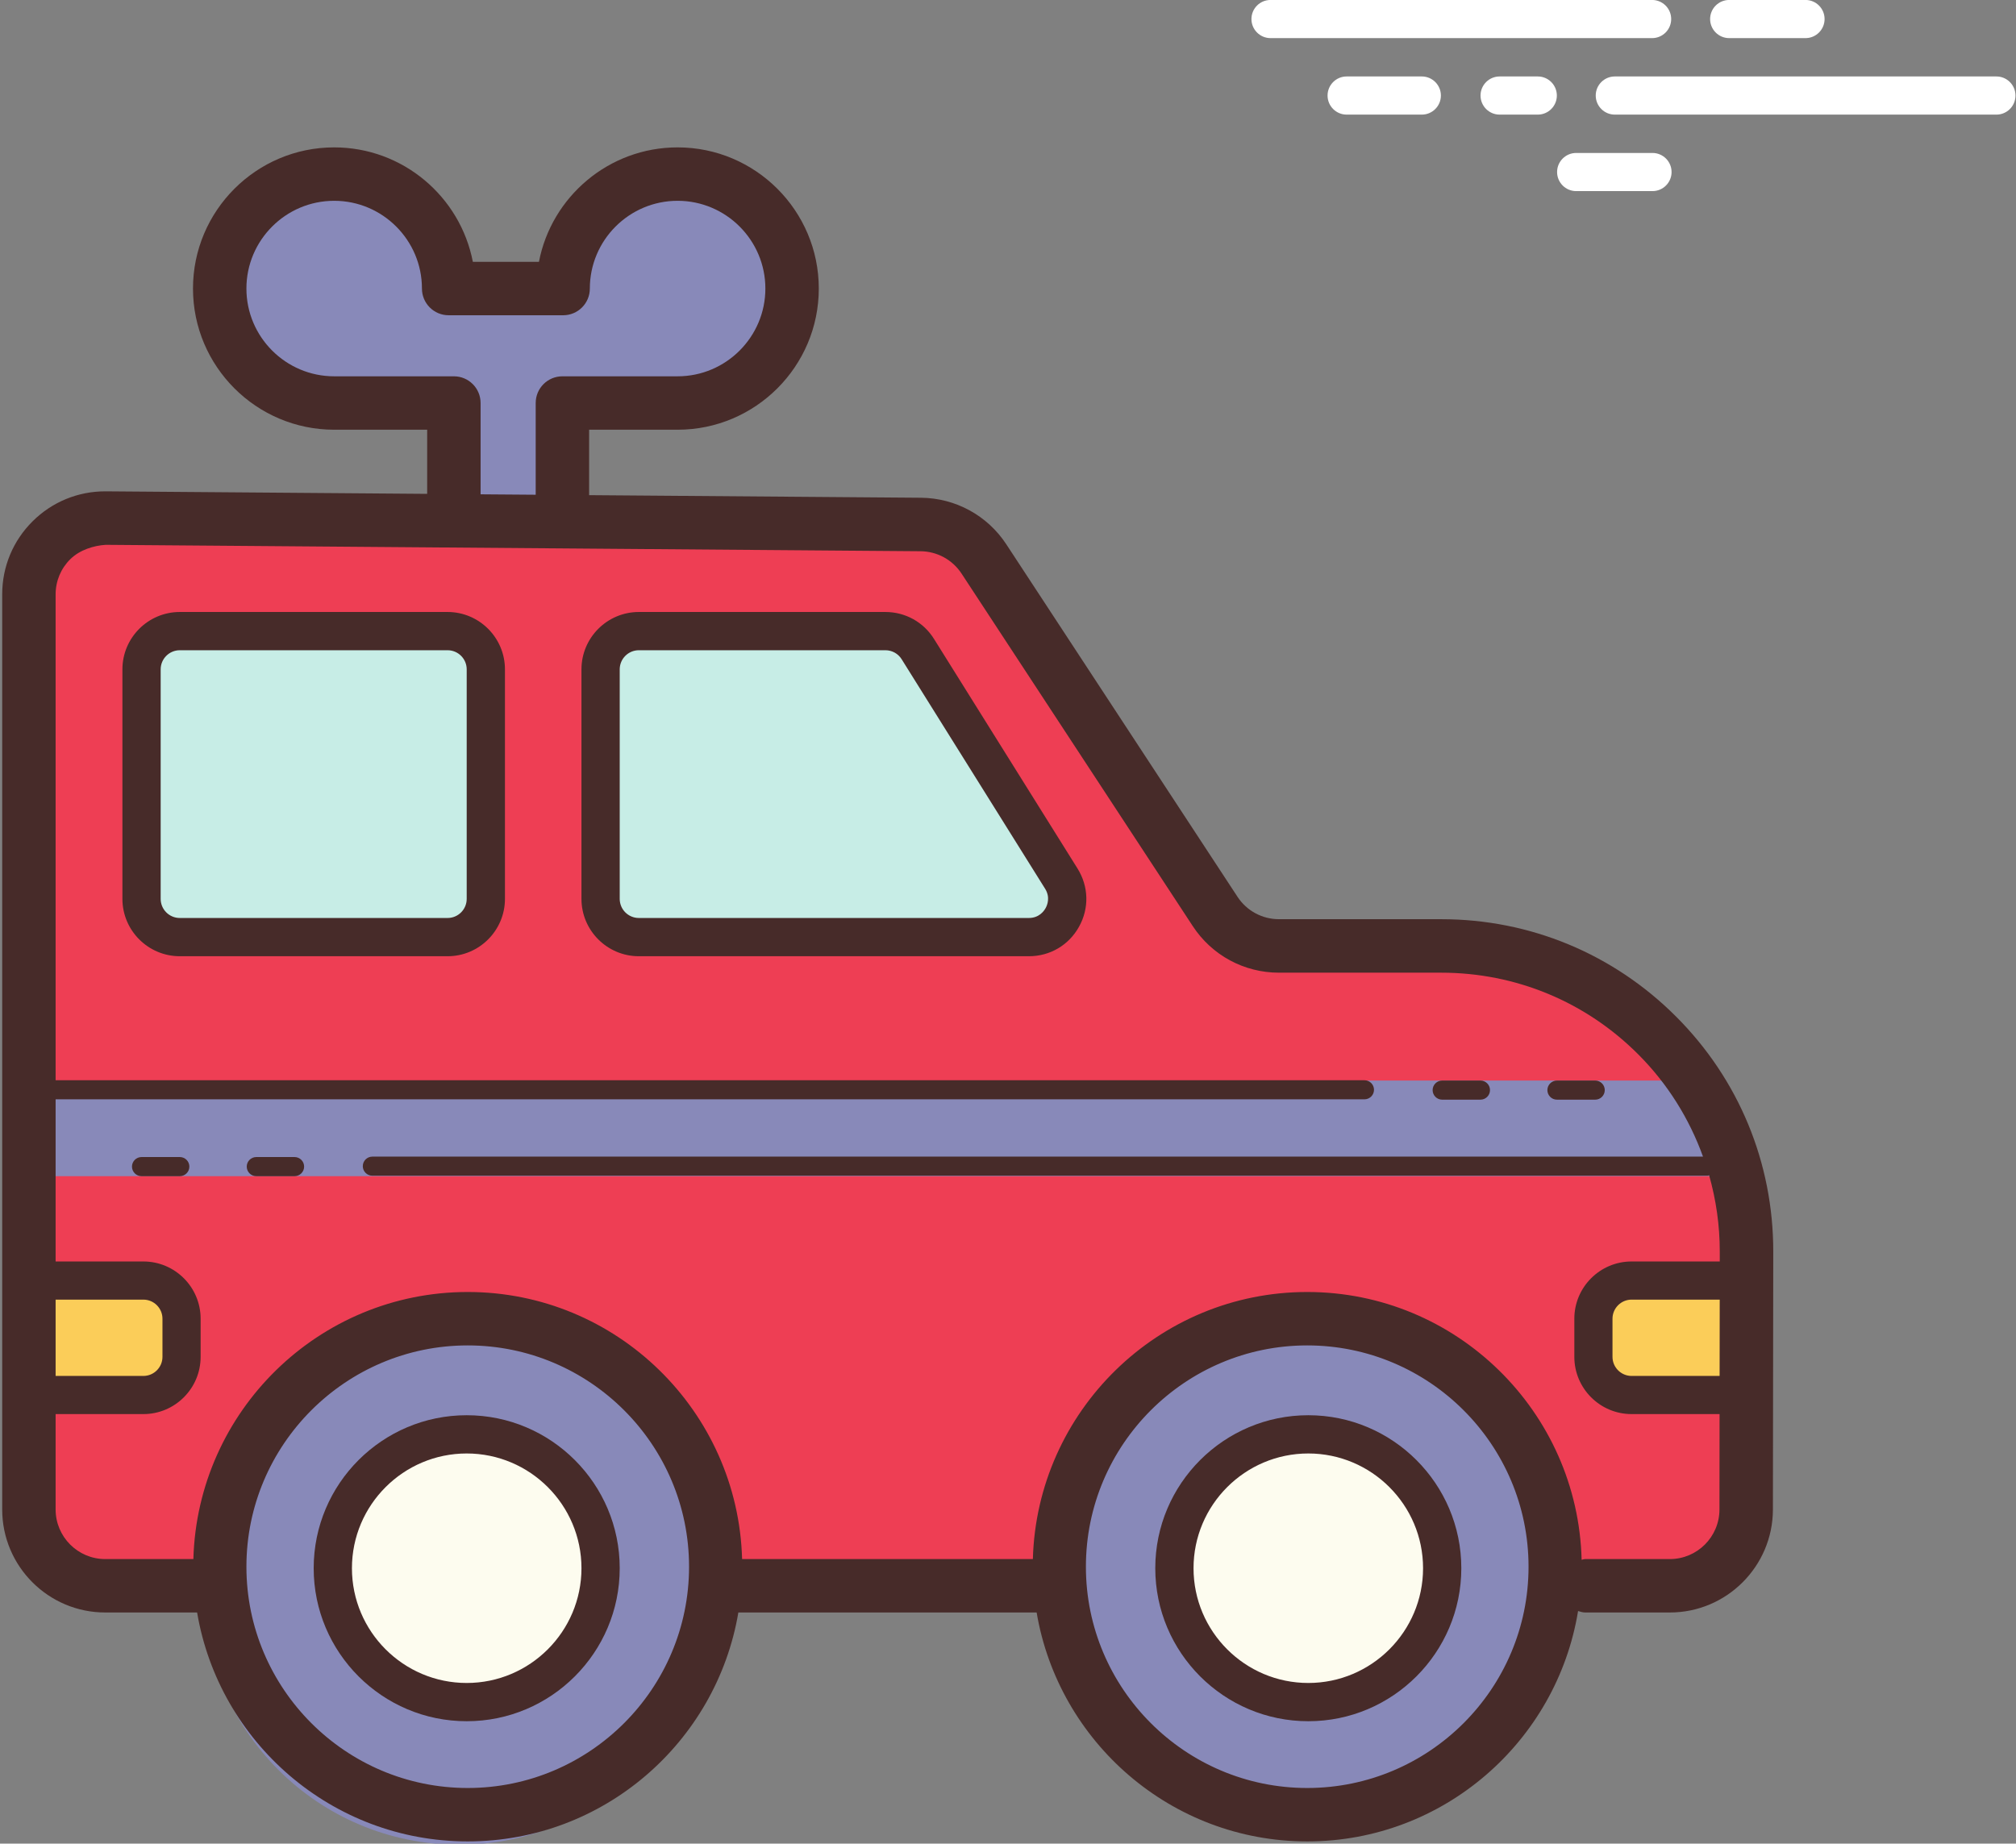
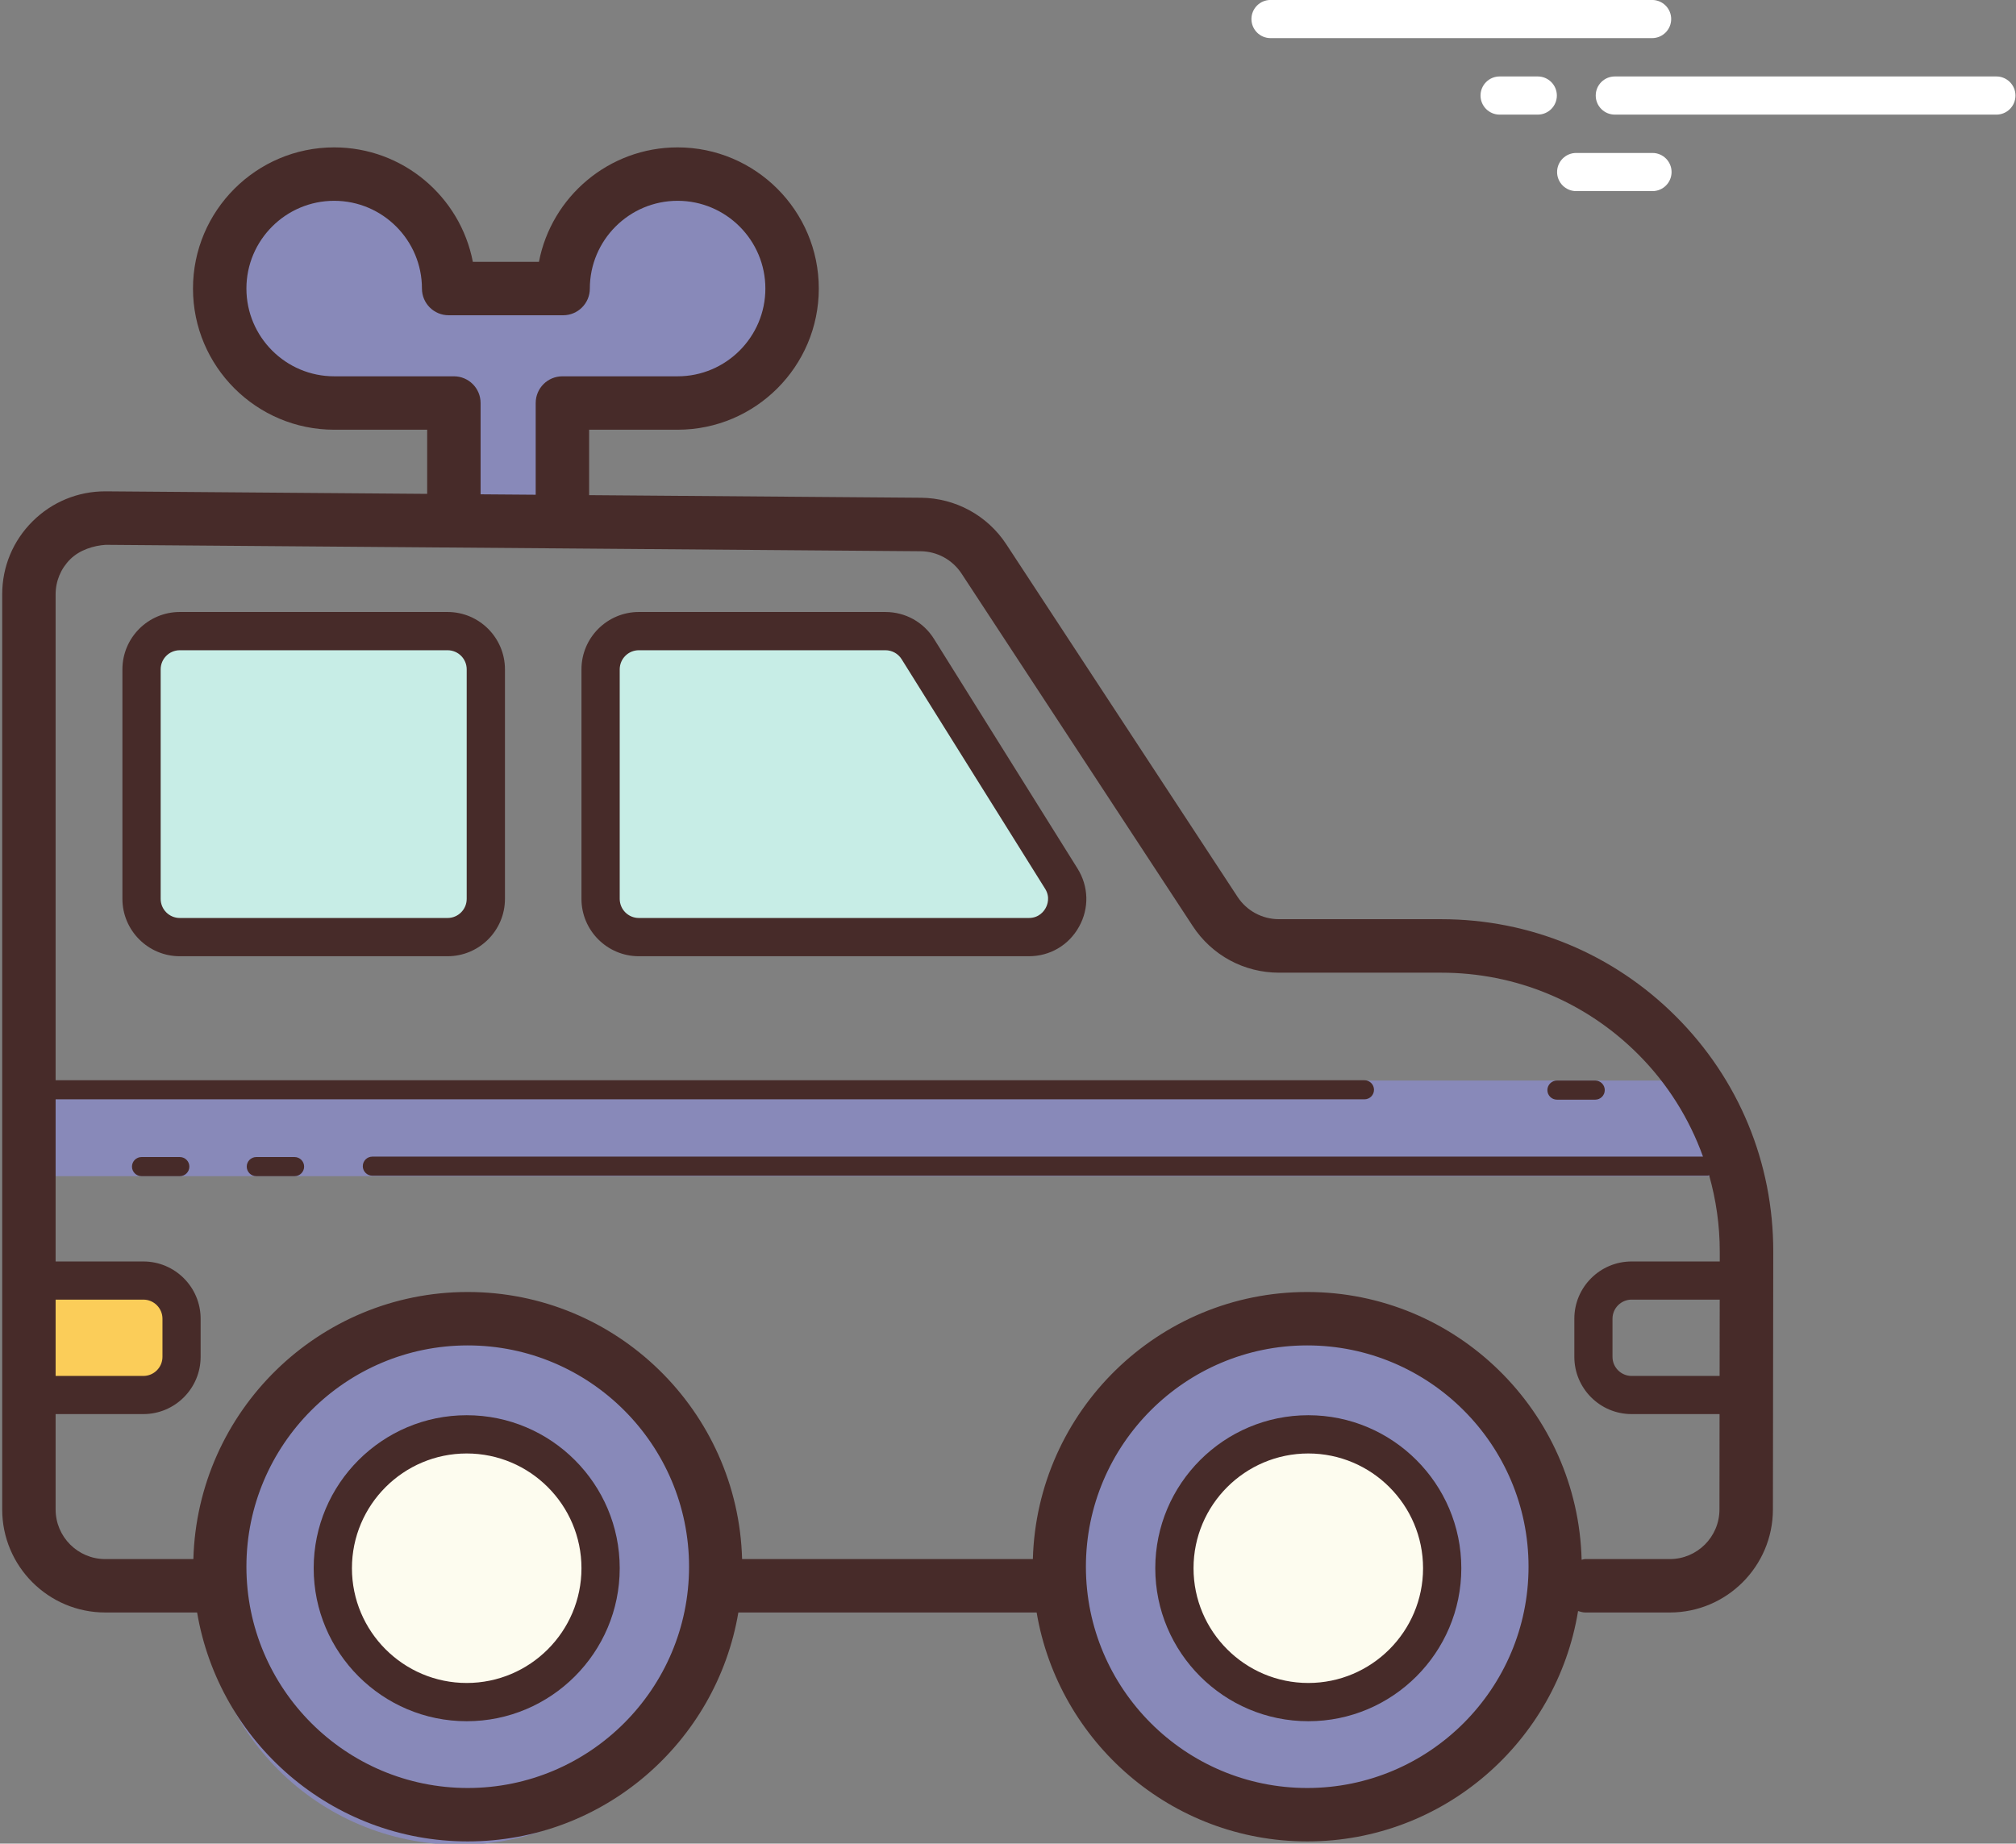
<svg xmlns="http://www.w3.org/2000/svg" viewBox="2.393 1.559 52.7 48.2" width="52.7" height="48.2">
  <rect x="2.393" y="1.559" width="52.7" height="48.2" fill="#808080" stroke="none" />
  <path fill="#fff" d="M 826.028 1943.932 L 751.028 1943.932 C 748.958 1943.932 747.278 1945.612 747.278 1947.682 C 747.278 1949.752 748.958 1951.432 751.028 1951.432 L 826.028 1951.432 C 828.098 1951.432 829.778 1949.752 829.778 1947.682 C 829.778 1945.612 828.098 1943.932 826.028 1943.932 Z" style="transform-origin: 788.528px 1947.68px;" transform="matrix(0.133, -1e-12, 0, -0.133, -747.935, -1945.623)" />
-   <path fill="#fff" d="M 856.028 1943.932 L 841.028 1943.932 C 838.958 1943.932 837.278 1945.612 837.278 1947.682 C 837.278 1949.752 838.958 1951.432 841.028 1951.432 L 856.028 1951.432 C 858.098 1951.432 859.778 1949.752 859.778 1947.682 C 859.778 1945.612 858.098 1943.932 856.028 1943.932 Z" style="transform-origin: 848.528px 1947.68px;" transform="matrix(0.133, -2e-12, 0, -0.133, -799.935, -1945.623)" />
  <path fill="#fff" d="M 893.528 1928.932 L 818.528 1928.932 C 816.458 1928.932 814.778 1930.612 814.778 1932.682 C 814.778 1934.752 816.458 1936.432 818.528 1936.432 L 893.528 1936.432 C 895.598 1936.432 897.278 1934.752 897.278 1932.682 C 897.278 1930.612 895.606 1928.932 893.528 1928.932 Z" style="transform-origin: 856.028px 1932.68px;" transform="matrix(0.133, 1e-12, 0, -0.133, -806.435, -1928.623)" />
  <path fill="#fff" d="M 803.528 1928.932 L 796.028 1928.932 C 793.958 1928.932 792.278 1930.612 792.278 1932.682 C 792.278 1934.752 793.958 1936.432 796.028 1936.432 L 803.528 1936.432 C 805.598 1936.432 807.278 1934.752 807.278 1932.682 C 807.278 1930.612 805.598 1928.932 803.528 1928.932 Z" style="transform-origin: 799.778px 1932.68px;" transform="matrix(0.133, 5e-12, 0, -0.133, -757.685, -1928.623)" />
-   <path fill="#fff" d="M 780.803 1928.932 L 766.028 1928.932 C 763.958 1928.932 762.278 1930.612 762.278 1932.682 C 762.278 1934.752 763.958 1936.432 766.028 1936.432 L 780.803 1936.432 C 782.873 1936.432 784.553 1934.752 784.553 1932.682 C 784.553 1930.612 782.873 1928.932 780.803 1928.932 Z" style="transform-origin: 773.416px 1932.68px;" transform="matrix(0.133, 3e-12, 0, -0.133, -734.838, -1928.623)" />
  <path fill="#fff" d="M 826.028 1913.932 L 811.028 1913.932 C 808.958 1913.932 807.278 1915.612 807.278 1917.682 C 807.278 1919.752 808.958 1921.432 811.028 1921.432 L 826.028 1921.432 C 828.098 1921.432 829.778 1919.752 829.778 1917.682 C 829.778 1915.612 828.098 1913.932 826.028 1913.932 Z" style="transform-origin: 818.528px 1917.68px;" transform="matrix(0.133, -2e-12, 0, -0.133, -773.935, -1911.623)" />
-   <path fill="#ee3e54" d="M 813.151 1640.182 L 829.801 1640.182 C 838.081 1640.182 844.793 1646.887 844.801 1655.159 L 844.868 1705.875 C 844.913 1739.04 818.033 1765.957 784.868 1765.957 L 752.986 1765.957 C 747.931 1765.957 743.213 1768.507 740.446 1772.73 L 695.003 1842.03 C 692.251 1846.222 687.593 1848.765 682.576 1848.802 L 522.406 1850.062 C 514.073 1850.13 507.286 1843.395 507.286 1835.062 L 507.286 1655.182 C 507.286 1646.894 513.998 1640.182 522.286 1640.182 L 540.646 1640.182 L 813.151 1640.182 Z" style="transform-origin: 676.077px 1745.12px;" transform="matrix(0.133, 0, 0, -0.133, -650.478, -1716.055)" />
  <circle cx="593.528" cy="-1643.932" r="50.235" fill="#8889b9" transform="matrix(0.133, 0, 0, 0.133, -64.544, 261.75)" />
  <g transform="matrix(1, 0, 0, 1, -26.407, -19.441)">
    <circle cx="63" cy="62" r="6.698" fill="#8889b9" />
  </g>
  <g transform="matrix(1, 0, 0, 1, -26.407, -19.441)">
    <path fill="#8889b9" d="M40.424,34.586V31.5h-3.137c-1.657,0-3-1.343-3-3s1.343-3,3-3c1.657,0,3,1.343,3,3h3 c0-1.657,1.343-3,3-3c1.657,0,3,1.343,3,3s-1.343,3-3,3h-3.019v3.11" />
  </g>
  <g transform="matrix(1, 0, 0, 1, -26.407, -19.441)">
    <path fill="#fbcd59" d="M32.5,57.5h-3v-3h3c0.552,0,1,0.448,1,1v1C33.5,57.052,33.052,57.5,32.5,57.5z" />
  </g>
  <g transform="matrix(1, 0, 0, 1, -26.407, -19.441)">
-     <path fill="#fbcd59" d="M71.5,54.5h3v3h-3c-0.552,0-1-0.448-1-1v-1C70.5,54.948,70.948,54.5,71.5,54.5z" />
-   </g>
+     </g>
  <g transform="matrix(1, 0, 0, 1, -26.407, -19.441)">
    <path fill="#c7ede6" d="M39.5,45.5h-5c-1.105,0-2-0.895-2-2v-4c0-1.105,0.895-2,2-2h5c1.105,0,2,0.895,2,2v4 C41.5,44.605,40.605,45.5,39.5,45.5z" />
  </g>
  <g transform="matrix(1, 0, 0, 1, -26.407, -19.441)">
    <path fill="#472b29" d="M40.5,46h-7c-0.827,0-1.5-0.673-1.5-1.5v-6c0-0.827,0.673-1.5,1.5-1.5h7c0.827,0,1.5,0.673,1.5,1.5 v6C42,45.327,41.327,46,40.5,46z M33.5,38c-0.276,0-0.5,0.224-0.5,0.5v6c0,0.276,0.224,0.5,0.5,0.5h7c0.276,0,0.5-0.224,0.5-0.5 v-6c0-0.276-0.224-0.5-0.5-0.5H33.5z" />
  </g>
  <g transform="matrix(1, 0, 0, 1, -26.407, -19.441)">
    <path fill="#c7ede6" d="M55.83,45.34h-9.986c-0.552,0-1-0.448-1-1v-5.589c0-0.552,0.448-1,1-1h6.069 c0.326,0,0.632,0.159,0.819,0.427l3.979,5.69C57.068,44.534,56.585,45.34,55.83,45.34z" />
  </g>
  <g transform="matrix(1, 0, 0, 1, -26.407, -19.441)">
    <path fill="#472b29" d="M55.695,46H45.5c-0.827,0-1.5-0.673-1.5-1.5v-6c0-0.827,0.673-1.5,1.5-1.5h6.445 c0.521,0,0.997,0.264,1.272,0.706l3.75,6c0.293,0.469,0.309,1.039,0.04,1.522C56.739,45.711,56.249,46,55.695,46z M45.5,38 c-0.276,0-0.5,0.224-0.5,0.5v6c0,0.276,0.224,0.5,0.5,0.5h10.195c0.267,0,0.395-0.18,0.438-0.258 c0.043-0.077,0.128-0.282-0.013-0.507l-3.75-6C52.278,38.088,52.119,38,51.945,38H45.5z" />
  </g>
  <g transform="matrix(1, 0, 0, 1, -26.407, -19.441)">
    <rect width="44" height="2.5" x="29.5" y="49.25" fill="#8889b9" />
  </g>
  <g transform="matrix(1, 0, 0, 1, -26.407, -19.441)">
    <path fill="#472b29" d="M36.5,51.75h-1c-0.138,0-0.25-0.112-0.25-0.25s0.112-0.25,0.25-0.25h1 c0.138,0,0.25,0.112,0.25,0.25S36.638,51.75,36.5,51.75z" />
  </g>
  <g transform="matrix(1, 0, 0, 1, -26.407, -19.441)">
    <path fill="#472b29" d="M33.5,51.75h-1c-0.138,0-0.25-0.112-0.25-0.25s0.112-0.25,0.25-0.25h1 c0.138,0,0.25,0.112,0.25,0.25S33.638,51.75,33.5,51.75z" />
  </g>
  <g transform="matrix(1, 0, 0, 1, -26.407, -19.441)">
-     <path fill="#472b29" d="M67.5,49.75h-1c-0.138,0-0.25-0.112-0.25-0.25s0.112-0.25,0.25-0.25h1 c0.138,0,0.25,0.112,0.25,0.25S67.638,49.75,67.5,49.75z" />
-   </g>
+     </g>
  <g transform="matrix(1, 0, 0, 1, -26.407, -19.441)">
    <path fill="#472b29" d="M70.5,49.75h-1c-0.138,0-0.25-0.112-0.25-0.25s0.112-0.25,0.25-0.25h1 c0.138,0,0.25,0.112,0.25,0.25S70.638,49.75,70.5,49.75z" />
  </g>
  <path fill="#472b29" d="M 831.031 1752.067 C 818.701 1764.412 802.313 1771.215 784.868 1771.215 L 752.978 1771.215 C 749.686 1771.215 746.633 1772.857 744.826 1775.617 L 699.383 1844.91 C 695.663 1850.58 689.393 1854 682.613 1854.06 L 617.386 1854.57 L 617.386 1867.432 L 634.778 1867.432 C 650.078 1867.432 662.528 1879.882 662.528 1895.182 C 662.528 1910.482 650.078 1922.932 634.778 1922.932 C 621.271 1922.932 609.983 1913.235 607.523 1900.432 L 594.533 1900.432 C 592.073 1913.235 580.786 1922.932 567.278 1922.932 C 551.978 1922.932 539.528 1910.482 539.528 1895.182 C 539.528 1879.882 551.978 1867.432 567.278 1867.432 L 585.556 1867.432 L 585.556 1854.825 L 522.436 1855.32 C 522.383 1855.32 522.331 1855.32 522.278 1855.32 C 516.901 1855.32 511.838 1853.235 508.013 1849.44 C 504.151 1845.607 502.028 1840.507 502.028 1835.07 L 502.028 1655.182 C 502.028 1644.014 511.111 1634.932 522.278 1634.932 L 540.338 1634.932 C 544.643 1609.439 566.821 1589.932 593.528 1589.932 C 620.236 1589.932 642.413 1609.439 646.718 1634.932 L 705.346 1634.932 C 709.651 1609.439 731.836 1589.932 758.536 1589.932 C 785.333 1589.932 807.578 1609.582 811.763 1635.217 C 812.213 1635.089 812.663 1634.932 813.158 1634.932 L 829.808 1634.932 C 840.953 1634.932 850.036 1644.007 850.058 1655.152 L 850.126 1705.875 C 850.141 1723.32 843.368 1739.722 831.031 1752.067 Z M 567.278 1877.932 C 557.768 1877.932 550.028 1885.672 550.028 1895.182 C 550.028 1904.692 557.768 1912.432 567.278 1912.432 C 576.788 1912.432 584.528 1904.692 584.528 1895.182 C 584.528 1892.28 586.876 1889.932 589.778 1889.932 L 612.278 1889.932 C 615.181 1889.932 617.528 1892.28 617.528 1895.182 C 617.528 1904.692 625.268 1912.432 634.778 1912.432 C 644.288 1912.432 652.028 1904.692 652.028 1895.182 C 652.028 1885.672 644.288 1877.932 634.778 1877.932 L 612.136 1877.932 C 609.233 1877.932 606.886 1875.585 606.886 1872.682 L 606.886 1854.652 L 596.056 1854.735 L 596.056 1872.682 C 596.056 1875.585 593.708 1877.932 590.806 1877.932 L 567.278 1877.932 Z M 512.528 1696.432 L 529.778 1696.432 C 531.848 1696.432 533.528 1694.744 533.528 1692.682 L 533.528 1685.182 C 533.528 1683.119 531.848 1681.432 529.778 1681.432 L 512.528 1681.432 L 512.528 1696.432 Z M 593.528 1600.432 C 569.543 1600.432 550.028 1619.947 550.028 1643.932 C 550.028 1667.917 569.543 1687.432 593.528 1687.432 C 617.513 1687.432 637.028 1667.917 637.028 1643.932 C 637.028 1619.947 617.513 1600.432 593.528 1600.432 Z M 758.528 1600.432 C 734.543 1600.432 715.028 1619.947 715.028 1643.932 C 715.028 1667.917 734.543 1687.432 758.528 1687.432 C 782.513 1687.432 802.028 1667.917 802.028 1643.932 C 802.028 1619.947 782.513 1600.432 758.528 1600.432 Z M 839.581 1681.432 L 822.278 1681.432 C 820.216 1681.432 818.528 1683.119 818.528 1685.182 L 818.528 1692.682 C 818.528 1694.744 820.216 1696.432 822.278 1696.432 L 839.603 1696.432 L 839.581 1681.432 Z M 839.611 1703.932 L 822.278 1703.932 C 816.076 1703.932 811.028 1698.884 811.028 1692.682 L 811.028 1685.182 C 811.028 1678.979 816.076 1673.932 822.278 1673.932 L 839.573 1673.932 L 839.551 1655.167 C 839.543 1649.797 835.171 1645.432 829.801 1645.432 L 813.151 1645.432 C 812.903 1645.432 812.693 1645.327 812.461 1645.289 C 811.726 1674.434 787.838 1697.932 758.528 1697.932 C 729.263 1697.932 705.406 1674.509 704.603 1645.432 L 647.453 1645.432 C 646.651 1674.509 622.801 1697.932 593.528 1697.932 C 564.256 1697.932 540.406 1674.509 539.603 1645.432 L 522.278 1645.432 C 516.901 1645.432 512.528 1649.804 512.528 1655.182 L 512.528 1673.932 L 529.778 1673.932 C 535.981 1673.932 541.028 1678.979 541.028 1685.182 L 541.028 1692.682 C 541.028 1698.884 535.981 1703.932 529.778 1703.932 L 512.528 1703.932 L 512.528 1735.807 L 769.778 1735.807 C 770.813 1735.807 771.653 1736.647 771.653 1737.682 C 771.653 1738.717 770.813 1739.557 769.778 1739.557 L 512.528 1739.557 L 512.528 1835.062 C 512.528 1837.68 513.548 1840.132 515.408 1841.977 C 517.268 1843.822 520.036 1844.655 522.353 1844.805 L 612.128 1844.1 C 612.128 1844.1 612.128 1844.1 612.128 1844.1 C 612.128 1844.1 612.128 1844.1 612.128 1844.1 L 682.516 1843.545 C 685.786 1843.522 688.801 1841.872 690.593 1839.142 L 736.036 1769.85 C 739.786 1764.12 746.116 1760.7 752.971 1760.7 L 784.861 1760.7 C 799.493 1760.7 813.256 1755 823.598 1744.635 C 829.366 1738.86 833.626 1731.997 836.318 1724.542 L 574.778 1724.542 C 573.743 1724.542 572.903 1723.702 572.903 1722.667 C 572.903 1721.632 573.743 1720.792 574.778 1720.792 L 837.278 1720.792 C 837.376 1720.792 837.428 1720.882 837.518 1720.89 C 838.883 1716.06 839.618 1711.027 839.611 1705.867 L 839.611 1703.932 Z" style="transform-origin: 676.077px 1756.43px;" transform="matrix(0.133, 0, 0, -0.133, -650.478, -1728.873)" />
  <g transform="matrix(1, 0, 0, 1, -26.407, -19.441)">
    <circle cx="41" cy="62" r="3.5" fill="#fdfcef" />
  </g>
  <g transform="matrix(1, 0, 0, 1, -26.407, -19.441)">
    <circle cx="63" cy="62" r="3.5" fill="#fdfcef" />
  </g>
  <g transform="matrix(1, 0, 0, 1, -26.407, -19.441)">
    <path fill="#472b29" d="M41,66c-2.206,0-4-1.794-4-4s1.794-4,4-4s4,1.794,4,4S43.206,66,41,66z M41,59 c-1.654,0-3,1.346-3,3s1.346,3,3,3s3-1.346,3-3S42.654,59,41,59z" />
  </g>
  <g transform="matrix(1, 0, 0, 1, -26.407, -19.441)">
    <path fill="#472b29" d="M63,66c-2.206,0-4-1.794-4-4s1.794-4,4-4s4,1.794,4,4S65.206,66,63,66z M63,59 c-1.654,0-3,1.346-3,3s1.346,3,3,3s3-1.346,3-3S64.654,59,63,59z" />
  </g>
</svg>